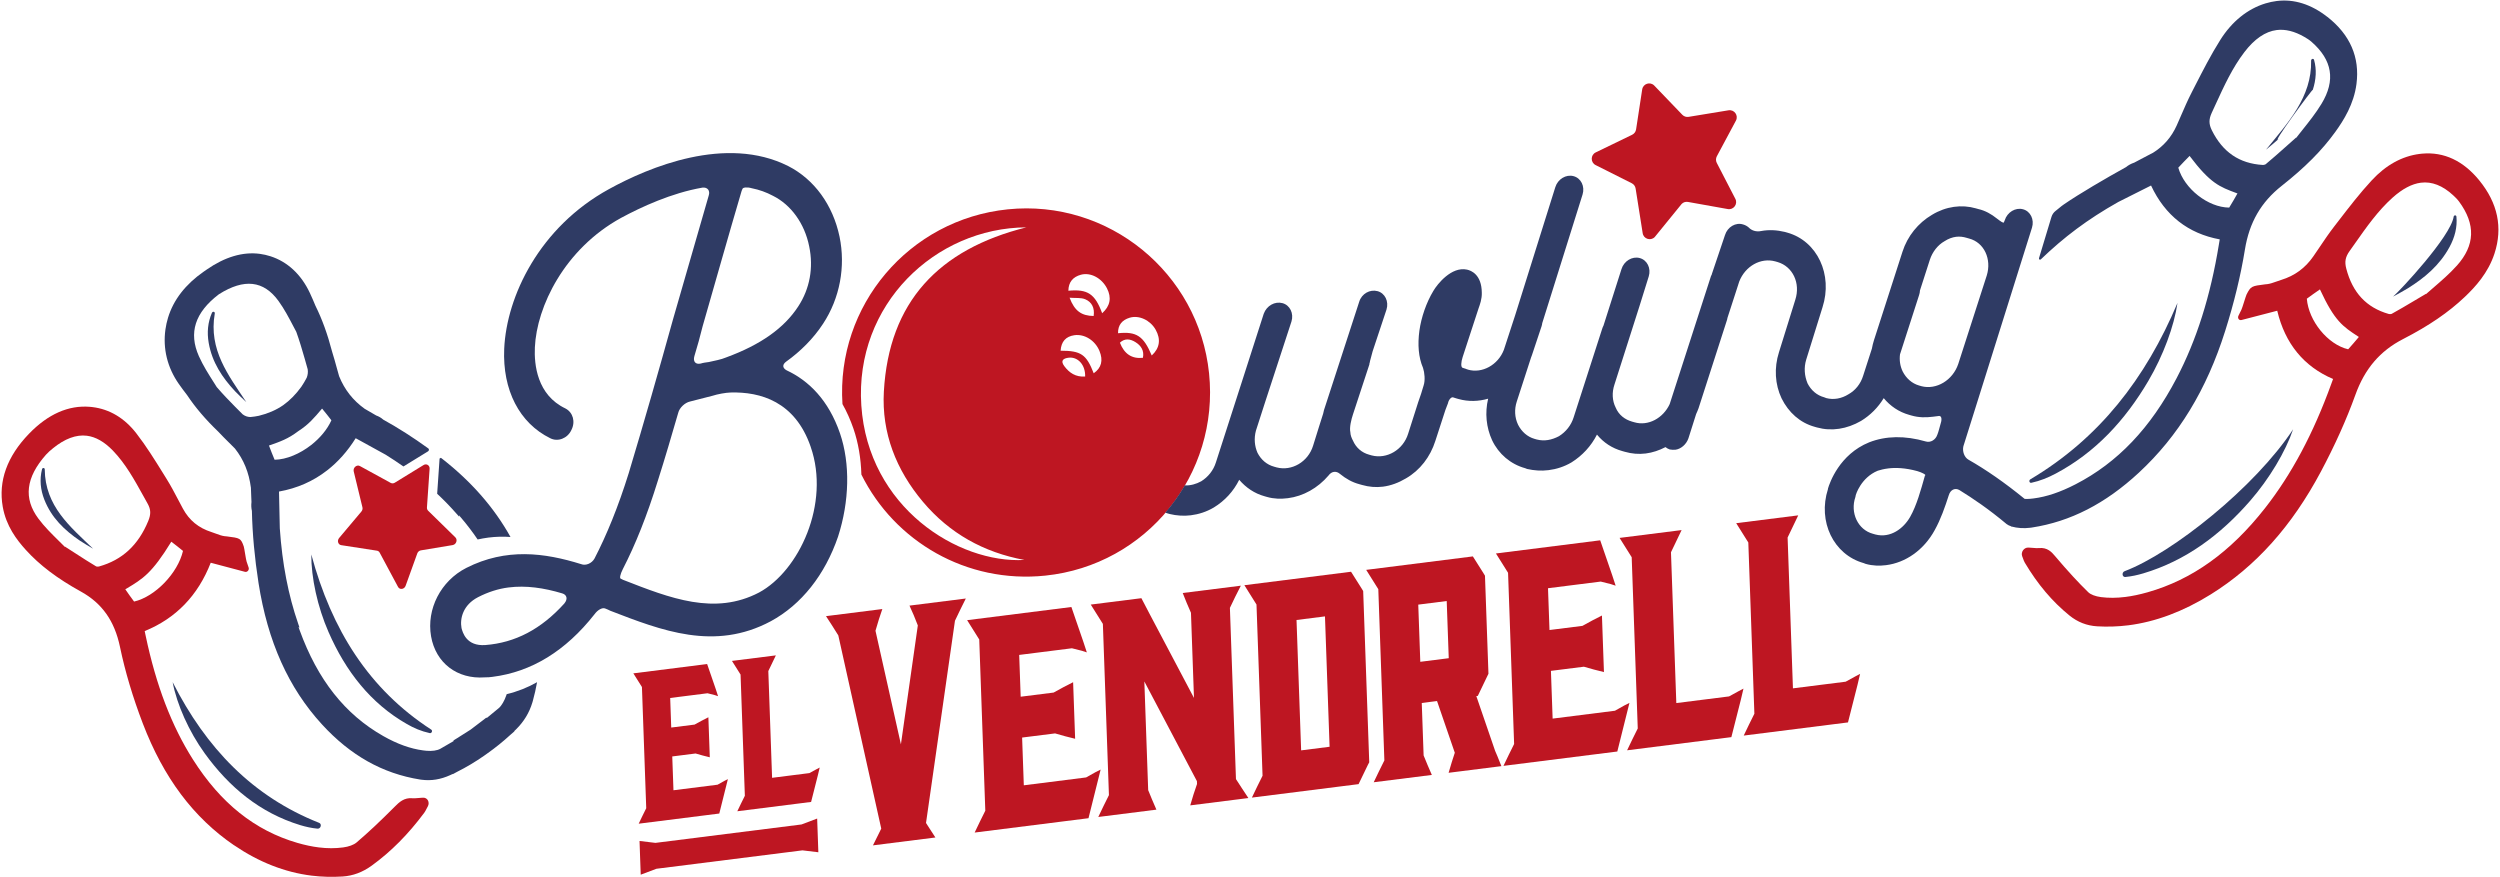
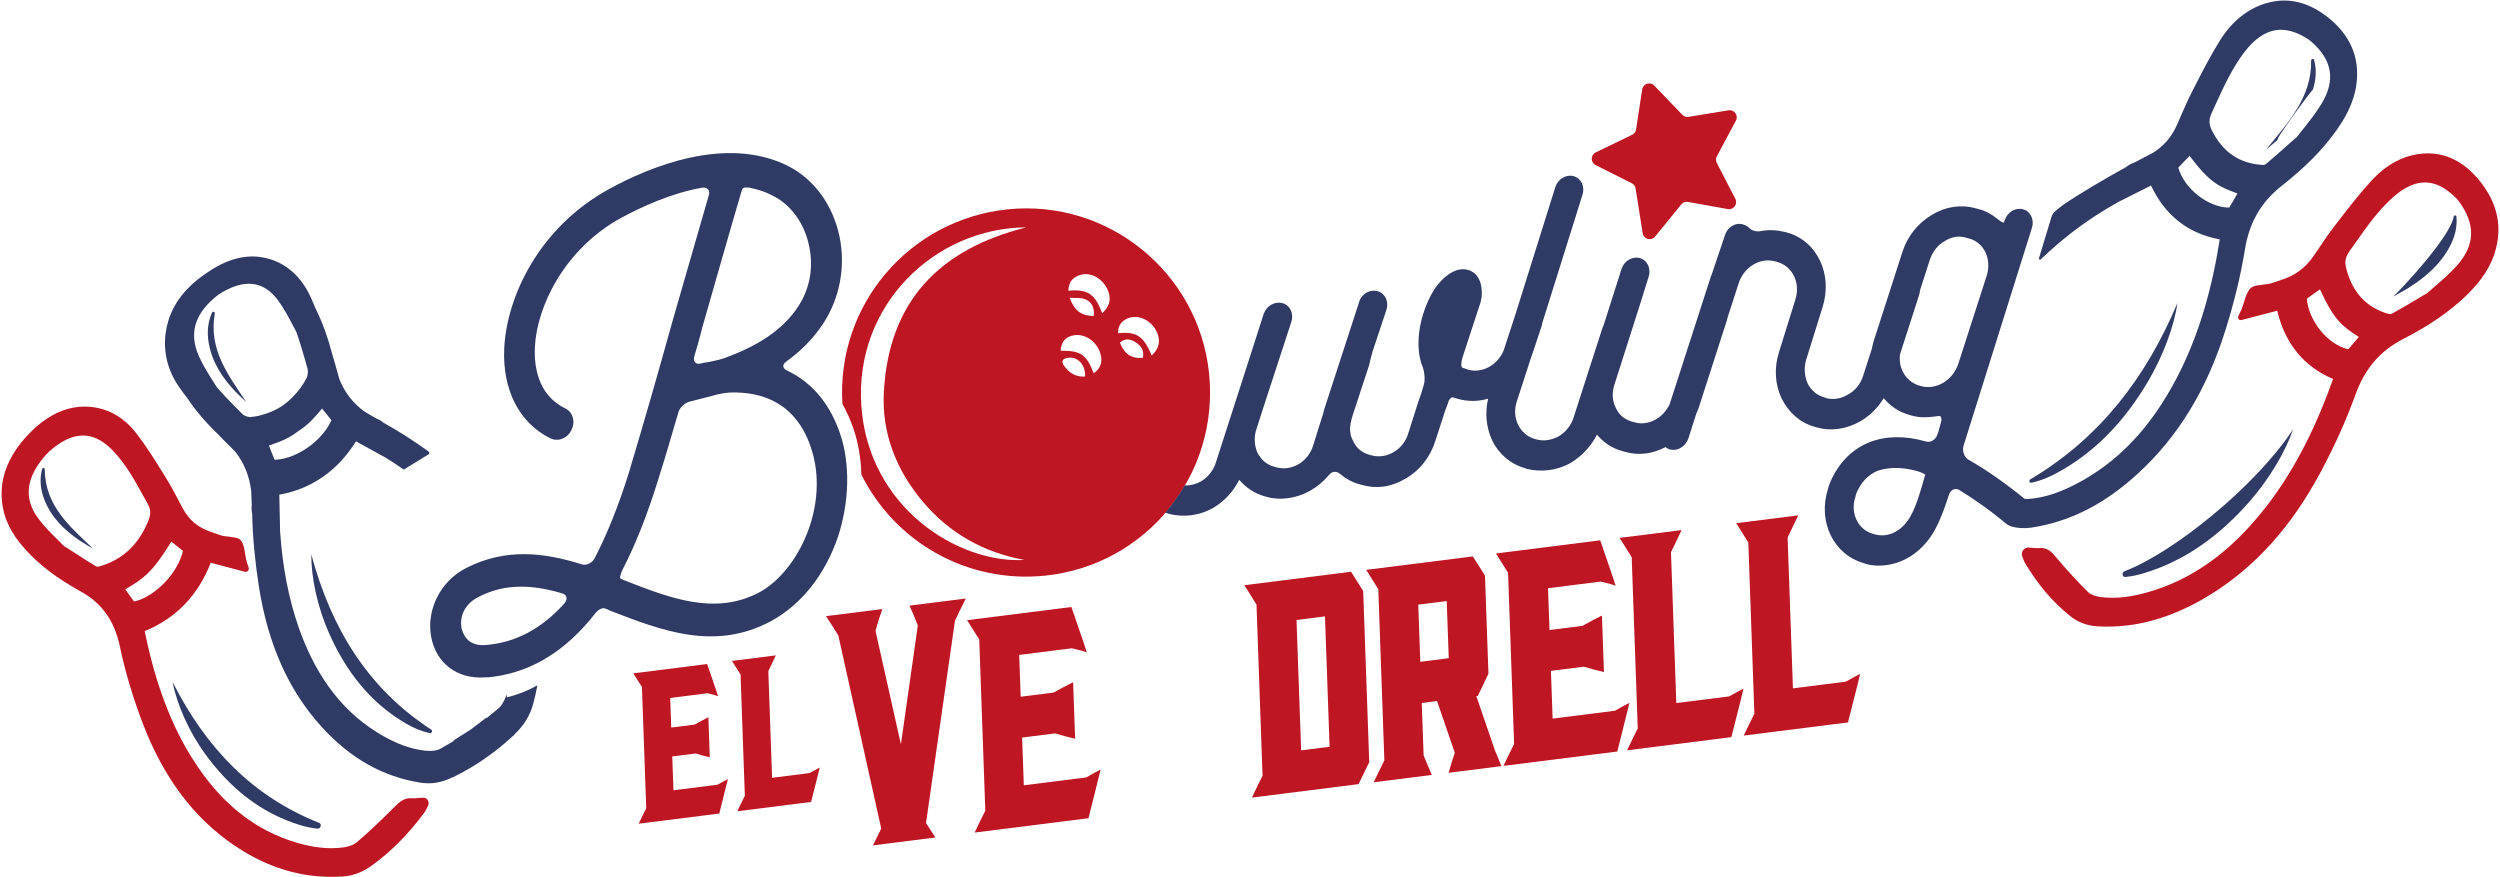
<svg xmlns="http://www.w3.org/2000/svg" width="1006.87" height="353.38" viewBox="0 0 1006.87 353.38">
  <defs>
    <style>.cls-1{fill:#2f3b64;}.cls-2{isolation:isolate;}.cls-3{fill:#be1622;}.cls-4{mix-blend-mode:multiply;}</style>
  </defs>
  <g class="cls-2">
    <g id="CABECERAS_PIE">
      <g class="cls-4">
        <path class="cls-3" d="m94.26,340.43c-16.37-11.17-28.39-27.23-36.75-49.07-4.03-10.54-7.12-20.9-9.18-30.79-2.19-10.5-7.2-17.59-15.75-22.32-9.55-5.28-16.61-10.62-22.21-16.81-3.6-3.98-7.91-9.55-9.27-17.36-1.81-10.36,1.75-20.24,10.56-29.37,7.66-7.93,15.93-11.58,24.57-10.86.34.03.67.06,1,.1,6.94.86,12.88,4.41,17.65,10.54,3.97,5.1,7.44,10.71,10.8,16.12l1.51,2.44c1.66,2.66,3.13,5.48,4.56,8.19.64,1.22,1.27,2.43,1.93,3.64,2.54,4.68,6.29,7.75,11.47,9.4.62.2,1.24.43,1.86.66,1.2.45,2.34.87,3.41,1,.1.01.21.02.32.03.21.01.4.03.6.06,5.3.66,5.66.69,6.84,4.08.21.6.89,5.43,1.13,6.04l.83,2.45c.32.94-.56,1.95-1.48,1.7l-13.79-3.66c-5.13,13.2-14.07,22.44-26.6,27.52l.4,1.92c4.2,19.96,10.43,36.26,19.06,49.84,11.17,17.59,24.91,28.56,42.01,33.54,3.07.89,5.89,1.49,8.63,1.83,3.44.43,6.66.43,9.83.01,2.26-.3,4.27-1.04,5.38-1.98,4.7-4,9.49-8.5,15.56-14.59,1.51-1.51,3.57-3.58,6.98-3.24.63.06,1.38,0,2.26-.08.49-.04,1.01-.09,1.56-.12l.46-.02c1.76-.09,2.8,1.84,1.9,3.5l-.24.44c-.14.25-.25.47-.35.67-.24.47-.49.96-.85,1.46-6.46,8.68-13.36,15.63-21.1,21.25-3.72,2.7-7.58,4.15-11.81,4.42-4.2.27-8.4.15-12.47-.35-10.75-1.33-21.25-5.45-31.19-12.23Zm-25.26-122.27c-7.86,12.79-11.46,14.95-18.23,19-.1.06-.2.12-.3.18,1.19,1.72,2.33,3.36,3.53,4.94t0,0c8.46-1.94,17.62-11.44,19.7-20.4-1.53-1.27-3.13-2.51-4.7-3.71Zm-47.73-37.56c-.95.77-1.94,1.61-2.75,2.53-8.13,9.18-9.13,17.6-3.05,25.75,2.41,3.23,5.26,6.04,8.27,9.01.78.77,1.58,1.56,2.38,2.36l.08-.08,1.62,1.04c.96.62,1.93,1.24,2.89,1.86,2.61,1.69,5.31,3.44,8.01,5.04.03.01.14.06.33.08.34.04.67,0,.86-.05,9.32-2.61,15.79-8.59,19.79-18.3,1.14-2.76,1.07-4.65-.24-6.99-.56-.99-1.11-1.99-1.66-2.99-3.74-6.76-7.27-13.14-12.36-18.41-3.39-3.51-6.92-5.52-10.48-5.96-4.28-.53-8.89,1.19-13.69,5.1Z" />
-         <path class="cls-3" d="m182.32,219.53l-12.83,2.13c-.65.11-1.21.59-1.44,1.25l-4.69,13.01c-.52,1.45-2.37,1.73-3.05.46l-7.4-13.81c-.23-.43-.63-.72-1.11-.79l-14.38-2.22c-1.27-.2-1.74-1.8-.84-2.88l8.97-10.66c.4-.47.56-1.11.42-1.69l-3.51-14.47c-.36-1.5,1.22-2.87,2.5-2.16l12.4,6.79c.49.27,1.11.24,1.62-.07l11.61-7.13c1.17-.72,2.53.12,2.43,1.5l-1.07,15.57c-.04.51.14,1,.48,1.33l10.96,10.73c1.01.99.36,2.87-1.07,3.1Z" />
        <path class="cls-3" d="m998.53,72.65c-6.48-7.92-14.22-11.55-23-10.77-.34.03-.68.07-1.02.11-7.1.9-13.6,4.48-19.32,10.67-4.76,5.14-9.1,10.78-13.3,16.23l-1.89,2.45c-2.07,2.68-3.98,5.51-5.82,8.25-.83,1.22-1.65,2.45-2.49,3.66-3.26,4.71-7.5,7.81-12.94,9.49-.65.2-1.31.43-1.97.67-1.28.45-2.48.88-3.58,1.02-.11.01-.21.02-.32.03-.21.02-.41.04-.61.06-5.42.68-5.78.72-7.49,4.13-.3.6-1.72,5.46-2.05,6.07l-1.21,2.47c-.46.95.26,1.95,1.23,1.7l14.4-3.74c3.14,13.22,10.69,22.46,22.49,27.49l-.7,1.92c-7.26,20.05-16,36.44-26.73,50.12-13.9,17.71-29.36,28.78-47.27,33.86-3.21.91-6.14,1.53-8.94,1.88-3.52.44-6.75.46-9.86.06-2.22-.29-4.13-1.02-5.1-1.96-4.1-3.99-8.23-8.48-13.39-14.57-1.28-1.51-3.03-3.58-6.51-3.21-.64.07-1.39,0-2.25-.07-.49-.04-1-.08-1.55-.11l-.46-.02c-1.75-.08-3.09,1.86-2.44,3.53l.17.44c.1.25.18.47.25.67.17.47.34.97.64,1.46,5.16,8.68,11.03,15.62,17.94,21.23,3.32,2.69,6.98,4.12,11.18,4.38,4.18.25,8.4.11,12.56-.41,10.99-1.39,22.15-5.57,33.17-12.43,18.14-11.29,32.65-27.46,44.36-49.43,5.65-10.6,10.33-21.01,13.91-30.95,3.8-10.55,9.91-17.69,19.22-22.48,10.39-5.34,18.29-10.74,24.86-16.98,4.22-4.01,9.39-9.62,11.95-17.47,3.39-10.41,1.33-20.31-6.12-29.43Zm-52.8,68.03s0,0,0,0c-8.19-1.91-15.94-11.39-16.66-20.38,1.73-1.29,3.53-2.54,5.28-3.75,5.93,12.8,9.22,14.94,15.4,18.98.09.06.18.12.27.18-1.46,1.73-2.85,3.38-4.3,4.97Zm43.77-33.71c-2.91,3.25-6.2,6.09-9.68,9.09-.91.78-1.83,1.58-2.75,2.39l-.07-.08-1.78,1.05c-1.06.62-2.12,1.26-3.18,1.89-2.88,1.71-5.86,3.48-8.81,5.1-.03.01-.15.06-.35.08-.35.04-.67,0-.86-.05-8.96-2.57-14.54-8.55-17.07-18.27-.72-2.76-.36-4.66,1.31-7.02.71-1,1.42-2,2.12-3,4.78-6.8,9.3-13.22,15.21-18.54,3.94-3.54,7.78-5.57,11.43-6.03,4.38-.55,8.74,1.15,12.96,5.05.83.77,1.7,1.61,2.38,2.53,6.76,9.18,6.48,17.62-.86,25.82Z" />
        <path class="cls-3" d="m293.15,313.81l-3.46,13.84-32.46,4.09,1.52-3.16,1.52-3.07-1.73-48.82-1.73-2.75-1.73-2.75,29.72-3.75,3.44,10,.96,2.94-1.39-.45-2.86-.72-15.03,1.9.42,11.91,9.4-1.19,2.78-1.52,2.78-1.43.57,16.12-2.86-.72-2.86-.81-9.4,1.19.02.45.47,13.17,17.77-2.24,2.69-1.51,1.43-.72Z" />
        <path class="cls-3" d="m330.13,309.14l-.75,3.15-2.71,10.69-29.72,3.75,1.52-3.16,1.52-3.07-1.73-48.82-1.73-2.75-1.73-2.75,17.68-2.23-1.52,3.16-1.52,3.16,1.52,42.99,15.03-1.9,2.78-1.52,1.35-.71Z" />
-         <path class="cls-3" d="m264.34,349.91l-6.29,2.37-.48-13.58,6.4.77,58.85-7.42,6.29-2.38.48,13.58-6.4-.77-58.85,7.42Z" />
        <path class="cls-3" d="m353.92,249.61l-1.32,4.43,10.24,45.74,6.81-47.89-1.62-4.06-1.74-3.92,22.69-2.86-2.19,4.41-2.18,4.54-11.66,81.45,1.3,2.03,2.48,3.82-25.15,3.17,2.19-4.41,1.15-2.34-17.29-77.8-2.48-3.95-2.48-3.82,22.69-2.86-1.45,4.32Z" />
        <path class="cls-3" d="m443.27,309.98l-4.88,19.55-45.85,5.78,2.14-4.46,2.15-4.34-2.44-68.96-2.44-3.89-2.44-3.89,41.99-5.3,4.86,14.13,1.36,4.15-1.96-.64-4.04-1.02-21.24,2.68.6,16.83,13.27-1.67,3.92-2.15,3.93-2.02.81,22.78-4.04-1.02-4.04-1.14-13.27,1.67.02.63.66,18.6,25.1-3.17,3.8-2.13,2.02-1.02Z" />
-         <path class="cls-3" d="m462.68,246.65l18.19,34.44-.02-.63-1.19-33.66-1.72-3.98-1.6-3.99,23.41-2.95-2.27,4.48-2.14,4.46,2.44,68.96,2.44,3.76,2.56,3.87-23.41,2.95,1.3-4.36,1.43-4.25-.04-1.14-21.18-40.16,1.55,43.78,1.59,3.87,1.72,3.98-23.41,2.95,2.14-4.46,2.15-4.34-2.44-68.96-2.44-3.89-2.44-3.89,20.39-2.57,2.99,5.72Z" />
        <path class="cls-3" d="m549.02,238.05l2.44,68.96-.57,1.09-3.73,7.71-42.96,5.42,2.14-4.46,2.15-4.34-2.44-68.96-2.44-3.89-2.44-3.89,42.96-5.42,4.24,6.71.64,1.06Zm-15.39,10.2l-11.46,1.45,1.86,52.51,11.46-1.45-1.86-52.51Z" />
        <path class="cls-3" d="m604.65,308.56l-.36.05-20.87,2.63,1.3-4.36,1.2-3.71-7.16-20.83-6.15.78.75,21.13,1.59,3.87,1.72,3.98-23.41,2.95,2.14-4.46,2.15-4.34-2.44-68.96-2.44-3.89-2.44-3.89,42.96-5.42,4.24,6.71.64,1.06,1.4,39.48-4.29,8.93-.6.08,7.57,22.05.93,2.17,1.6,3.99Zm-21.99-66.5l-11.46,1.45.82,23.03,11.46-1.45-.82-23.03Z" />
        <path class="cls-3" d="m656.25,283.12l-4.88,19.55-45.85,5.78,2.14-4.46,2.15-4.34-2.44-68.96-2.44-3.89-2.44-3.89,41.99-5.3,4.86,14.13,1.36,4.15-1.96-.64-4.04-1.02-21.24,2.68.6,16.83,13.27-1.67,3.92-2.15,3.93-2.02.81,22.78-4.04-1.02-4.04-1.14-13.27,1.67.02.63.66,18.6,25.1-3.17,3.8-2.13,2.02-1.02Z" />
        <path class="cls-3" d="m702.18,277.33l-1.05,4.45-3.83,15.1-41.99,5.3,2.14-4.46,2.15-4.34-2.44-68.96-2.44-3.89-2.44-3.89,24.98-3.15-2.14,4.47-2.14,4.46,2.15,60.74,21.24-2.68,3.92-2.15,1.9-1Z" />
        <path class="cls-3" d="m749.15,271.4l-1.05,4.45-3.83,15.1-41.99,5.3,2.14-4.46,2.15-4.34-2.44-68.96-2.44-3.89-2.44-3.89,24.98-3.15-2.14,4.47-2.14,4.46,2.15,60.74,21.24-2.68,3.92-2.15,1.9-1Z" />
        <path class="cls-3" d="m695.87,84.2l-16.05-2.87c-.92-.17-1.87.13-2.53.8l-10.86,13.35c-1.66,1.68-4.53.73-4.85-1.61l-2.83-17.9c-.13-.93-.71-1.74-1.54-2.16l-14.57-7.32c-2.11-1.06-2.09-4.08.04-5.11l14.67-7.11c.84-.41,1.43-1.21,1.58-2.14l2.46-16.11c.36-2.34,3.24-3.25,4.87-1.55l11.29,11.75c.65.68,1.59.99,2.52.84l16.09-2.64c2.33-.38,4.09,2.07,2.98,4.16l-7.69,14.37c-.44.83-.45,1.82-.02,2.65l7.48,14.48c1.08,2.1-.71,4.53-3.04,4.12Z" />
        <path class="cls-3" d="m486.95,150.35c-4.18-40.54-40.57-70.18-81.07-66.04-39.89,4.08-69.16,38.88-66.58,78.42,1.72,3.04,3.2,6.35,4.44,9.95,1.94,5.67,2.99,11.93,3.18,18.45,13.38,26.94,42.37,44,74.09,40.7,40.7-4.23,70.15-40.62,65.94-81.48Zm-130.98,7.36c-.93,16.66,4.95,31.57,15.73,44.38,10.73,12.75,24.49,20.39,40.88,23.43-26.74,1.5-62.94-21.16-65.69-62.24-2.71-40.63,29.75-71.5,66.47-71.71-35.3,8.81-55.37,30.03-57.39,66.14Zm81.07-6.06c-3.82.26-6.37-1.47-8.4-4.19-1.66-2.23-.41-3.13,1.72-3.39,3.76-.47,6.83,2.9,6.68,7.58Zm3.44-1.32c-2.94-7.6-5.12-9.08-13.32-9.08.22-3.65,2.08-5.74,5.52-6.24,4.1-.59,8.35,2.07,10.12,6.32,1.58,3.81.8,6.86-2.31,9Zm-9.71-30.42c2.42.2,4.59-.11,6.33.63,2.61,1.11,3.84,3.46,3.36,6.73-4.91-.08-7.67-2.02-9.69-7.36Zm13.12,6.25c-2.88-7.83-5.84-9.79-13.61-9.07.05-3.49,1.86-5.57,5.04-6.44,3.91-1.07,8.38,1.34,10.51,5.48,1.92,3.75,1.33,7.11-1.95,10.03Zm16.41,17.95c-4.45.47-7.5-1.54-9.26-6.09,2.01-1.91,4.22-1.5,6.26-.23,2.27,1.41,3.6,3.46,3,6.32Zm3.56-.93c-3.31-7.87-6.14-9.74-13.58-8.97-.05-3.37,1.67-5.32,4.66-6.24,3.8-1.17,8.36,1,10.5,4.83,2.15,3.84,1.66,7.4-1.59,10.38Z" />
        <g>
          <path class="cls-1" d="m195.19,272.81c-11.03.8-19.7-5.77-21.58-16.54-1.89-10.97,3.9-22.31,14.21-27.55,16.02-8.12,31.47-6.13,46.25-1.51,1.9.74,4.3-.35,5.36-2.25,4.91-9.47,9.57-20.87,13.78-34.37,6.21-20.64,12.21-41.65,17.86-62.02l14.36-49.78c.68-2.05-.5-3.48-2.55-3.22-12.48,2.17-24.66,7.83-32.75,12.19-22.8,12.51-33.98,35.74-34.71,52.15-.32,6.92.87,19.16,12.31,24.6,3.05,1.58,4.13,5.38,2.37,8.74-1.57,3.34-5.45,4.82-8.51,3.24-12.4-6.1-19.25-19.4-18.52-36,.94-21.15,14.2-48.97,42.15-64.3,16.18-8.92,47.22-21.88,72.22-9.31,10.5,5.36,17.99,15.62,20.69,28.45,2.49,12.07.13,24.76-6.63,35.05-3.91,6-9.16,11.18-14.83,15.24-1.64,1.19-1.6,2.56.12,3.52,8.96,4.18,16.92,12.02,21.52,25.4,4.18,12.25,3.78,27.44-.78,41.58-5.27,15.41-14.78,27.42-27.1,34.09-22.63,12.09-43.92,3.77-64.64-4.23-.57-.32-1.33-.62-2.09-.92-1.14-.45-2.98.57-4.23,2.3-11.66,14.84-25.42,23.26-41.1,25.24-1.12.14-2.05.26-3.18.2Zm32.13-29.81c1.44-1.75,1-3.47-.89-4.02-7.39-2.21-14.55-3.28-21.64-2.38-4.11.52-8.18,1.82-12.24,3.9-6.08,3.13-7.38,8.6-6.68,12.44.44,1.71,1.95,7.42,9.62,6.85,11.97-.92,22.46-6.37,31.84-16.79Zm99.19-63.04c-6.27-18.28-20.28-22.21-32.27-21.88-2.06.06-5.23.66-7.26,1.31l-9.1,2.33c-2.05.46-4.22,2.5-4.72,4.53-2.67,9.18-5.35,18.37-8.22,27.38-4.37,14.12-9.02,25.71-14.11,35.6-1.05,2.1-1.37,3.71-.8,3.84l.95.47c19.01,7.43,36.88,14.42,54.73,5.09,16.19-8.73,28.73-35.87,20.8-58.65Zm-41.14-34.13c2.05-.46,5.21-1.05,7.06-1.87,13.88-5.09,23.39-11.8,29.08-20.58,4.62-7.07,6.2-15.53,4.39-24.15-1.83-9.21-7.34-16.77-14.59-20.37-2.67-1.43-5.52-2.45-8.54-3.05-1.89-.55-3.57-.34-3.74.27l-.35.83c-5.36,18.17-10.52,36.52-15.69,54.47-.98,4.06-2.15,8.14-3.32,12.02-.67,2.25.5,3.48,2.54,3.02.93-.31,2.05-.45,3.17-.6Z" />
          <path class="cls-1" d="m128.54,331.4c1.21.48.64,2.47-.67,2.34-2.42-.23-4.7-.74-6.95-1.42-16.16-4.94-28.58-15.22-38.49-28.94-6.37-8.83-11.19-19.66-12.9-28.65,13.51,26.64,32.29,46.09,59,56.67Z" />
          <path class="cls-1" d="m16.91,188.99c.17-.69,1.1-.66,1.11.04.15,14.87,10.22,23.05,19.47,31.96-1.79-1.08-3.63-2.09-5.36-3.26-6.12-4.17-11.41-9.19-14.28-16.52-1.55-3.97-1.96-8.04-.93-12.22Z" />
          <g>
            <path class="cls-1" d="m173.69,293.86c.66.43.17,1.57-.61,1.4-3.41-.74-6.39-2.03-9.22-3.66-14.62-8.36-24.62-21.24-31.53-37.02-4.45-10.15-7.02-21.97-6.95-31.28,8.18,30.36,23.22,54.29,48.32,70.56Z" />
            <path class="cls-1" d="m85.37,125.97c.3-.69,1.26-.45,1.13.29-2.54,14.69,5.54,24.92,12.69,35.68-1.52-1.46-3.1-2.85-4.54-4.39-5.09-5.46-9.23-11.58-10.6-19.49-.72-4.18-.37-8.22,1.31-12.09Z" />
          </g>
          <g>
-             <path class="cls-1" d="m177.04,184.67l-.97,14.19c2.75,2.57,5.34,5.24,7.78,8.02l1.07,1.21-.08-.56c.3.34.6.67.89,1.02,2.43,2.86,4.64,5.77,6.64,8.72,1.42-.31,2.86-.57,4.32-.76,3.06-.39,6.04-.45,8.91-.24-6.67-11.99-15.94-22.53-28.02-31.89l-.54.29Z" />
-             <path class="cls-1" d="m204.06,279.61c-.04.12-.07.24-.12.36-.79,2.3-1.92,4.24-3.02,5.19-1.54,1.31-3.15,2.64-4.84,3.99l-.23-.12-1.31,1.02c-1.6,1.25-3.29,2.53-5.02,3.82-1.86,1.21-3.69,2.37-5.46,3.46l-1.4.86v.3c-1.84,1.1-3.61,2.13-5.35,3.1-1.25.69-3.33.99-5.56.78-.46-.04-.91-.09-1.36-.15-5.11-.68-10.35-2.56-16-5.76-15.43-8.73-26.46-22.68-33.71-42.65-.16-.44-.31-.88-.46-1.33l.42.32-.54-1.58c-4.01-11.61-6.44-24.19-7.41-38.42l-.32-14.83c7.32-1.31,13.8-4.17,19.41-8.55,4.37-3.4,8.21-7.71,11.47-12.93l12.1,6.66c2.47,1.54,4.84,3.11,7.13,4.72l9.91-6.09c.44-.27.49-.91.11-1.18-6.08-4.4-12.16-8.29-18.16-11.6-.79-.71-1.74-1.28-2.86-1.68-.59-.35-1.16-.68-1.69-.99l-2.89-1.67c-4.75-3.4-8.12-7.7-10.32-13.13-.31-1.08-.61-2.16-.91-3.24-.59-2.16-1.2-4.37-1.89-6.56-1.87-7.17-4.06-13.2-6.71-18.52-.73-1.78-1.49-3.54-2.3-5.27-3.48-7.41-8.95-12.5-15.81-14.72-1.42-.46-2.87-.79-4.31-.98-6.85-.91-14.07,1.23-21.45,6.36-.15.1-.29.21-.44.32-.23.16-.47.3-.7.47-7.37,5.13-12.21,11.38-14.39,18.57-.46,1.51-.81,3.09-1.04,4.69-1.1,7.75.76,15.35,5.38,21.97,1.08,1.54,2.2,3.04,3.35,4.52,3.27,4.92,7.32,9.69,12.45,14.62,1.5,1.6,3.04,3.14,4.55,4.63.76.75,1.52,1.51,2.27,2.27,3.53,4.48,5.63,9.64,6.42,15.77l.14,3.65c.03.65.06,1.36.09,2.09-.15,1.29-.09,2.5.17,3.59.2,9.24,1.1,19,2.67,29.06,3.7,23.59,12.06,42.22,25.58,56.96,11.45,12.49,24.36,19.74,39.45,22.17.19.03.38.06.58.08,3.93.52,7.74-.09,11.65-1.88.32-.15.63-.3.95-.45v.11s1.73-.94,1.73-.94c3.72-1.86,7.34-4.02,10.92-6.51.01,0,.03-.02.04-.03.42-.29.84-.59,1.25-.89,3.27-2.31,6.34-4.78,9.23-7.44l1.71-1.49-.11-.05c.26-.25.53-.5.78-.75,3.14-3.12,5.27-6.64,6.52-10.76.06-.2.12-.4.18-.61.7-2.53,1.27-5.06,1.72-7.59-3.74,2.13-7.87,3.78-12.27,4.83Zm-103.24-111.65c-1.16-.03-2.13-.38-3.07-1.08-1.98-1.94-3.94-3.96-5.83-5.93-.3-.31-.61-.63-.91-.94-1.28-1.36-2.52-2.73-3.72-4.12-.34-.54-.69-1.09-1.02-1.62-2.31-3.63-4.49-7.06-6.16-10.8-4.22-9.45-1.6-17.61,8.04-24.95.02-.02.05-.04.08-.05,10.13-6.37,17.95-5.49,23.92,2.72,2.37,3.26,4.26,6.89,6.27,10.73.3.57.6,1.15.91,1.72.6,1.68,1.17,3.39,1.71,5.14.16.53.32,1.07.48,1.6.82,2.74,1.65,5.56,2.41,8.36.16,1.19.04,2.27-.4,3.39-.68,1.3-1.4,2.52-2.18,3.66-2.19,3.03-4.62,5.49-7.28,7.39-2.86,1.97-6.13,3.39-9.83,4.28-1.1.23-2.23.4-3.4.5Zm7.51,11.48s.06-.02.08-.03c4.43-1.54,7.61-2.64,11.67-5.73,4.19-2.69,6.45-5.35,9.57-9.06.02-.02.04-.05.06-.07,1.26,1.53,2.55,3.11,3.76,4.71-1.64,3.69-4.6,7.18-8.12,9.95-4.52,3.53-9.96,5.88-14.76,5.95-.8-1.88-1.55-3.82-2.27-5.73Z" />
+             <path class="cls-1" d="m204.06,279.61c-.04.12-.07.24-.12.36-.79,2.3-1.92,4.24-3.02,5.19-1.54,1.31-3.15,2.64-4.84,3.99l-.23-.12-1.31,1.02c-1.6,1.25-3.29,2.53-5.02,3.82-1.86,1.21-3.69,2.37-5.46,3.46l-1.4.86v.3c-1.84,1.1-3.61,2.13-5.35,3.1-1.25.69-3.33.99-5.56.78-.46-.04-.91-.09-1.36-.15-5.11-.68-10.35-2.56-16-5.76-15.43-8.73-26.46-22.68-33.71-42.65-.16-.44-.31-.88-.46-1.33c-4.01-11.61-6.44-24.19-7.41-38.42l-.32-14.83c7.32-1.31,13.8-4.17,19.41-8.55,4.37-3.4,8.21-7.71,11.47-12.93l12.1,6.66c2.47,1.54,4.84,3.11,7.13,4.72l9.91-6.09c.44-.27.49-.91.11-1.18-6.08-4.4-12.16-8.29-18.16-11.6-.79-.71-1.74-1.28-2.86-1.68-.59-.35-1.16-.68-1.69-.99l-2.89-1.67c-4.75-3.4-8.12-7.7-10.32-13.13-.31-1.08-.61-2.16-.91-3.24-.59-2.16-1.2-4.37-1.89-6.56-1.87-7.17-4.06-13.2-6.71-18.52-.73-1.78-1.49-3.54-2.3-5.27-3.48-7.41-8.95-12.5-15.81-14.72-1.42-.46-2.87-.79-4.31-.98-6.85-.91-14.07,1.23-21.45,6.36-.15.1-.29.21-.44.32-.23.16-.47.3-.7.47-7.37,5.13-12.21,11.38-14.39,18.57-.46,1.51-.81,3.09-1.04,4.69-1.1,7.75.76,15.35,5.38,21.97,1.08,1.54,2.2,3.04,3.35,4.52,3.27,4.92,7.32,9.69,12.45,14.62,1.5,1.6,3.04,3.14,4.55,4.63.76.75,1.52,1.51,2.27,2.27,3.53,4.48,5.63,9.64,6.42,15.77l.14,3.65c.03.65.06,1.36.09,2.09-.15,1.29-.09,2.5.17,3.59.2,9.24,1.1,19,2.67,29.06,3.7,23.59,12.06,42.22,25.58,56.96,11.45,12.49,24.36,19.74,39.45,22.17.19.03.38.06.58.08,3.93.52,7.74-.09,11.65-1.88.32-.15.63-.3.95-.45v.11s1.73-.94,1.73-.94c3.72-1.86,7.34-4.02,10.92-6.51.01,0,.03-.02.04-.03.42-.29.84-.59,1.25-.89,3.27-2.31,6.34-4.78,9.23-7.44l1.71-1.49-.11-.05c.26-.25.53-.5.78-.75,3.14-3.12,5.27-6.64,6.52-10.76.06-.2.12-.4.18-.61.7-2.53,1.27-5.06,1.72-7.59-3.74,2.13-7.87,3.78-12.27,4.83Zm-103.24-111.65c-1.16-.03-2.13-.38-3.07-1.08-1.98-1.94-3.94-3.96-5.83-5.93-.3-.31-.61-.63-.91-.94-1.28-1.36-2.52-2.73-3.72-4.12-.34-.54-.69-1.09-1.02-1.62-2.31-3.63-4.49-7.06-6.16-10.8-4.22-9.45-1.6-17.61,8.04-24.95.02-.02.05-.04.08-.05,10.13-6.37,17.95-5.49,23.92,2.72,2.37,3.26,4.26,6.89,6.27,10.73.3.57.6,1.15.91,1.72.6,1.68,1.17,3.39,1.71,5.14.16.53.32,1.07.48,1.6.82,2.74,1.65,5.56,2.41,8.36.16,1.19.04,2.27-.4,3.39-.68,1.3-1.4,2.52-2.18,3.66-2.19,3.03-4.62,5.49-7.28,7.39-2.86,1.97-6.13,3.39-9.83,4.28-1.1.23-2.23.4-3.4.5Zm7.51,11.48s.06-.02.08-.03c4.43-1.54,7.61-2.64,11.67-5.73,4.19-2.69,6.45-5.35,9.57-9.06.02-.02.04-.05.06-.07,1.26,1.53,2.55,3.11,3.76,4.71-1.64,3.69-4.6,7.18-8.12,9.95-4.52,3.53-9.96,5.88-14.76,5.95-.8-1.88-1.55-3.82-2.27-5.73Z" />
          </g>
        </g>
        <path class="cls-1" d="m856.02,232.38c2.46-.24,4.83-.76,7.19-1.46,16.97-5.04,31.01-15.41,43.04-29.23,7.74-8.89,14.23-19.79,17.31-28.81-15.33,23.32-48.64,49.89-67.86,57.16-1.29.49-1.02,2.48.31,2.35Z" />
        <path class="cls-1" d="m988.21,87.29c-1.32,8.16-21.79,29.96-24.41,32.17,1.96-1.1,3.96-2.11,5.88-3.3,6.78-4.22,12.85-9.28,16.85-16.65,2.17-3.99,3.19-8.07,2.79-12.27-.06-.69-1-.65-1.12.04Z" />
        <path class="cls-1" d="m931.46,36.24c1.36-4.2,1.62-8.26.52-12.12-.2-.7-1.19-.44-1.18.3.31,14.73-9.36,25.03-18.18,35.87,1.74-1.47,3.55-2.88,5.22-4.43-3.95,3.65,14-20.82,13.61-19.62Z" />
        <path class="cls-1" d="m818.13,194.44c3.53-.76,6.72-2.07,9.81-3.71,15.95-8.47,27.95-21.44,37.29-37.31,6.01-10.21,10.4-22.09,11.75-31.43-12.84,30.51-31.58,54.6-59.25,71.05-.73.43-.41,1.58.4,1.4Z" />
        <path class="cls-1" d="m937.4,6.86c-6.58-5.16-13.48-7.33-20.49-6.45-1.48.19-2.99.51-4.48.96-7.23,2.2-13.53,7.28-18.21,14.71-3.76,5.96-7,12.31-10.14,18.44l-1.42,2.78c-1.55,3.02-2.91,6.15-4.22,9.18-.59,1.36-1.18,2.71-1.78,4.06-2.13,4.73-5.3,8.37-9.66,11.07v-.03s-5.59,2.94-5.59,2.94c-.58.3-1.2.64-1.85.98-1.26.42-2.38,1.03-3.32,1.81-8.12,4.48-18.92,10.81-25,15-1.53,1.05-1.83,1.5-3.32,2.61-.8.6-1.4,1.47-1.7,2.44l-5.02,16.62c-.15.49.39.83.75.47,9.3-8.93,18.71-16.07,31.17-23.09l13.21-6.64c5.65,12.07,14.94,19.35,27.66,21.69l-.33,2c-3.4,20.85-8.98,38.5-17.06,53.95-10.46,20.01-23.75,33.96-40.63,42.67-6.18,3.19-11.74,5.06-16.97,5.72-.46.06-.92.11-1.39.15-.76.07-1.5.07-2.19.03-8.01-6.54-15.6-11.79-22.6-15.77-1.72-.96-2.56-3.41-2.07-5.44l4.89-15.56,22.74-72.47c1.01-3.27-.61-6.61-3.64-7.41-3.03-.8-6.33,1.19-7.34,4.46l-.35.83c-.17.42-1.33-.42-2.87-1.6-2.12-1.7-4.61-3.15-7.45-3.78l-.95-.27c-5.68-1.64-12.03-.84-17.72,2.63-5.51,3.25-9.82,8.51-11.85,14.86l-11.49,35.66c-.36,1.11-.61,2.22-.82,3.33l-3.54,10.98c-1.01,3.27-3.17,5.9-5.92,7.43-2.75,1.72-5.92,2.32-8.94,1.52l-.76-.3c-3.03-.8-5.35-2.86-6.76-5.63-1.23-2.99-1.53-6.29-.53-9.57l6.56-21.08c4.22-13.11-2.07-26.67-14.19-30.06l-.95-.27c-3.21-.77-6.41-.96-9.57-.37-2.05.46-3.95-.29-4.92-1.35-.58-.52-1.35-1.01-2.3-1.28-3.03-.99-6.34,1-7.35,4.27l-5.26,15.6c0,.2-.17.61-.35.83l-16.66,51.63c-2.63,5.68-8.65,8.97-14.24,7.32l-.95-.27c-2.84-.82-5.34-2.67-6.57-5.66-1.41-2.77-1.53-6.1-.51-9.18l10.13-31.75,3.7-11.87c1.01-3.27-.61-6.61-3.64-7.41-3.03-.8-6.33,1.19-7.34,4.47l-7.25,22.77c-.21.38-.38.79-.51,1.22l-11.49,35.66c-1.01,3.27-3.16,5.9-5.92,7.63-2.95,1.55-5.92,2.12-8.95,1.33l-.95-.27c-2.84-.82-5.16-2.89-6.57-5.66-1.42-2.97-1.53-6.3-.52-9.37l5.76-17.76c.11-.3.24-.59.34-.9l3.9-11.7c.13-.42.21-.83.26-1.25l.06-.17,16.17-51.58c1.01-3.27-.61-6.61-3.64-7.4-3.03-.8-6.33,1.19-7.34,4.46l-16.17,51.58-4.55,13.93c-2.32,6.04-8.74,9.65-14.53,7.94-.19-.17-.57-.13-.76-.3l-1.33-.42c-.76-.3-.64-2.28.03-4.33,2.2-6.57,4.22-13.11,6.43-19.68.51-1.44,1.37-3.71,1.28-6.26-.07-7.26-4.25-8.9-5.95-9.27-6.24-1.38-11.98,5.84-13.57,8.59-2.83,4.68-4.87,10.64-5.62,16.04-.74,5.6-.37,10.66,1.47,14.95.63,1.89.93,4.99.25,7.04-.67,2.25-1.34,4.5-2.2,6.77l-4.05,12.7c-2.02,6.55-8.63,10.33-14.69,8.73l-.95-.27c-3.03-.8-5.35-2.86-6.57-5.66-.6-1.1-1.02-2.23-1.06-3.4-.44-1.91.38-5.16,1.06-7.21l6.6-20.1c0-.2-.01-.39.16-.81-.01-.39.66-2.44,1.15-4.47l5.59-16.83c1.01-3.27-.61-6.61-3.64-7.41-3.03-.8-6.34,1-7.35,4.27l-14.2,43.67c-.17.42-.15,1-.33,1.42l-1.69,5.33-2.36,7.57c-2.02,6.55-8.63,10.33-14.69,8.73l-.95-.27c-3.03-.8-5.35-2.86-6.76-5.63-1.16-2.66-1.46-5.78-.62-8.9l3.77-11.7,10.54-32.25c1.01-3.27-.61-6.61-3.64-7.41-3.03-.8-6.34,1-7.53,4.29l-8.63,26.86-10.62,32.97c-1.01,3.27-3.16,5.9-5.92,7.63-2.06,1.14-4.35,1.76-6.64,1.67-2.27,3.89-4.89,7.55-7.82,10.96.29.1.55.22.85.29l.95.27c2.65.65,5.65.86,8.45.51,3.17-.4,6.32-1.39,9.26-3.13,4.48-2.73,7.97-6.57,10.25-11.17,2.69,3.16,6.15,5.51,10.21,6.63l.95.27c2.84.82,5.65.86,8.45.51,6.16-.78,12.04-4.07,16.36-9.14,1.25-1.73,3.12-1.97,4.67-.59,2.32,1.87,4.81,3.33,7.83,4.12l.95.27c2.84.82,5.66,1.05,8.46.7,3.17-.4,6.32-1.58,9.26-3.33,5.7-3.27,9.82-8.71,11.84-15.06l4.06-12.5,1.03-2.69c.32-1.61,1.41-2.54,1.98-2.41.38.15.95.27,1.33.42l.95.27c3.98,1.11,8.07.98,11.92-.13-1.35,5.72-.77,11.56,1.59,16.71,2.63,5.57,7.47,9.68,13.34,11.29l.76.3c2.83.63,5.65.86,8.64.48,3.17-.4,6.32-1.39,9.26-3.13,4.34-2.72,7.91-6.57,10.24-11.19,2.64,3.23,6.12,5.51,10.22,6.64l.95.27c2.84.82,5.66,1.05,8.46.7,2.77-.35,5.45-1.26,7.97-2.57.5.4,1.07.74,1.72.95.75.1,1.51.2,2.25.11,2.24-.28,4.42-2.13,5.27-4.6l3.1-9.77c.34-.77.7-1.53.98-2.35l11.49-35.66c.08-.25.11-.51.16-.76l3.21-9.89,1.52-4.71c2.41-6.2,8.65-9.74,14.52-8.12l.95.27c6.06,1.79,9.3,8.46,7.1,15.23l-6.56,21.08c-2.03,6.35-1.6,12.98,1.03,18.55,2.83,5.74,7.47,9.87,13.34,11.49l.95.27c5.87,1.62,12.02.65,17.72-2.63,3.81-2.33,6.9-5.46,9.15-9.18,2.6,3.16,6.07,5.56,10.25,6.73l.95.27c2.84.82,5.65.86,8.64.48l2.05-.26c1.3-.36,1.72.96,1.04,3.01-.5,1.64-.82,3.25-1.34,4.49-.68,2.05-2.7,3.29-4.59,2.74-8.52-2.46-16.2-2.28-22.86.33-12.01,4.86-15.92,16.36-16.59,18.61v.19c-4.22,13.11,2.26,26.45,14.37,29.84l.76.3c2.84.82,5.65.86,8.27.53,7.84-.99,15.16-6.04,19.56-14.07,2.47-4.44,4.17-9.37,5.69-14.09.67-2.25,2.52-3.07,4.24-2.11,5.56,3.43,11.9,7.74,19.05,13.72.55.41,1.16.7,1.78.88l-.03.12.15-.02c2.47.67,5,.84,7.67.5.2-.02.39-.05.59-.08,15.53-2.38,29.63-9.61,43.11-22.1,15.91-14.74,27.28-33.39,34.75-57.04,3.61-11.41,6.28-22.43,7.95-32.76,1.77-10.97,6.49-19.15,14.85-25.74,9.33-7.36,16.17-14.23,21.52-21.64,3.44-4.76,7.52-11.26,8.57-19.36,1.39-10.74-2.55-19.84-11.72-27.03Zm-162.13,184.65c-1.67,5.91-3.32,12.02-5.97,16.68-2.65,4.66-7.94,8.67-14,7.07l-.95-.27c-6.06-1.59-9.3-8.46-7.09-14.83l.16-.81s2-6.94,8.84-9.77c1.11-.34,2.41-.7,4.28-.93,2.8-.35,6.74-.26,11.66,1.09,1.89.55,3.24,1.36,3.24,1.56,0,0,0,.2-.18.22Zm-1.46-35.99l-.95-.27c-2.84-.82-5.16-2.89-6.57-5.66-1.04-2.18-1.37-4.55-1.07-6.87l7.68-23.85c.23-.64.33-1.27.36-1.89l4-12.42c1.02-3.08,3.16-5.9,5.92-7.43,1.47-.97,3.13-1.57,4.62-1.76,1.49-.19,3,.02,4.33.44l.95.27c6.06,1.6,9.1,8.29,7.09,14.84l-11.49,35.66c-2.2,6.57-8.81,10.55-14.87,8.95Zm123.98-71.91c-8.53-.09-18.06-7.58-20.49-16.08,1.48-1.61,3.03-3.19,4.55-4.73,8.36,11.06,12.04,12.43,18.97,15,.1.04.2.08.31.11-1.12,1.98-2.19,3.86-3.33,5.7Zm37.17-41.77c-2.28,3.75-5.01,7.18-7.91,10.81-.75.95-1.52,1.91-2.28,2.88l-.09-.06-1.57,1.39c-.93.82-1.86,1.65-2.79,2.48-2.55,2.27-5.18,4.61-7.82,6.8-.08.06-.41.22-.84.27-.12.02-.24.02-.35.02-9.41-.57-16.12-5.14-20.5-13.96-1.24-2.51-1.25-4.41-.04-7.04.52-1.11,1.03-2.23,1.54-3.35,3.47-7.56,6.74-14.71,11.61-21.09,4.06-5.32,8.43-8.31,12.99-8.89,3.47-.44,7.21.49,11.13,2.75.98.56,2,1.19,2.85,1.93,8.49,7.4,9.82,15.59,4.07,25.05Z" />
      </g>
    </g>
  </g>
</svg>